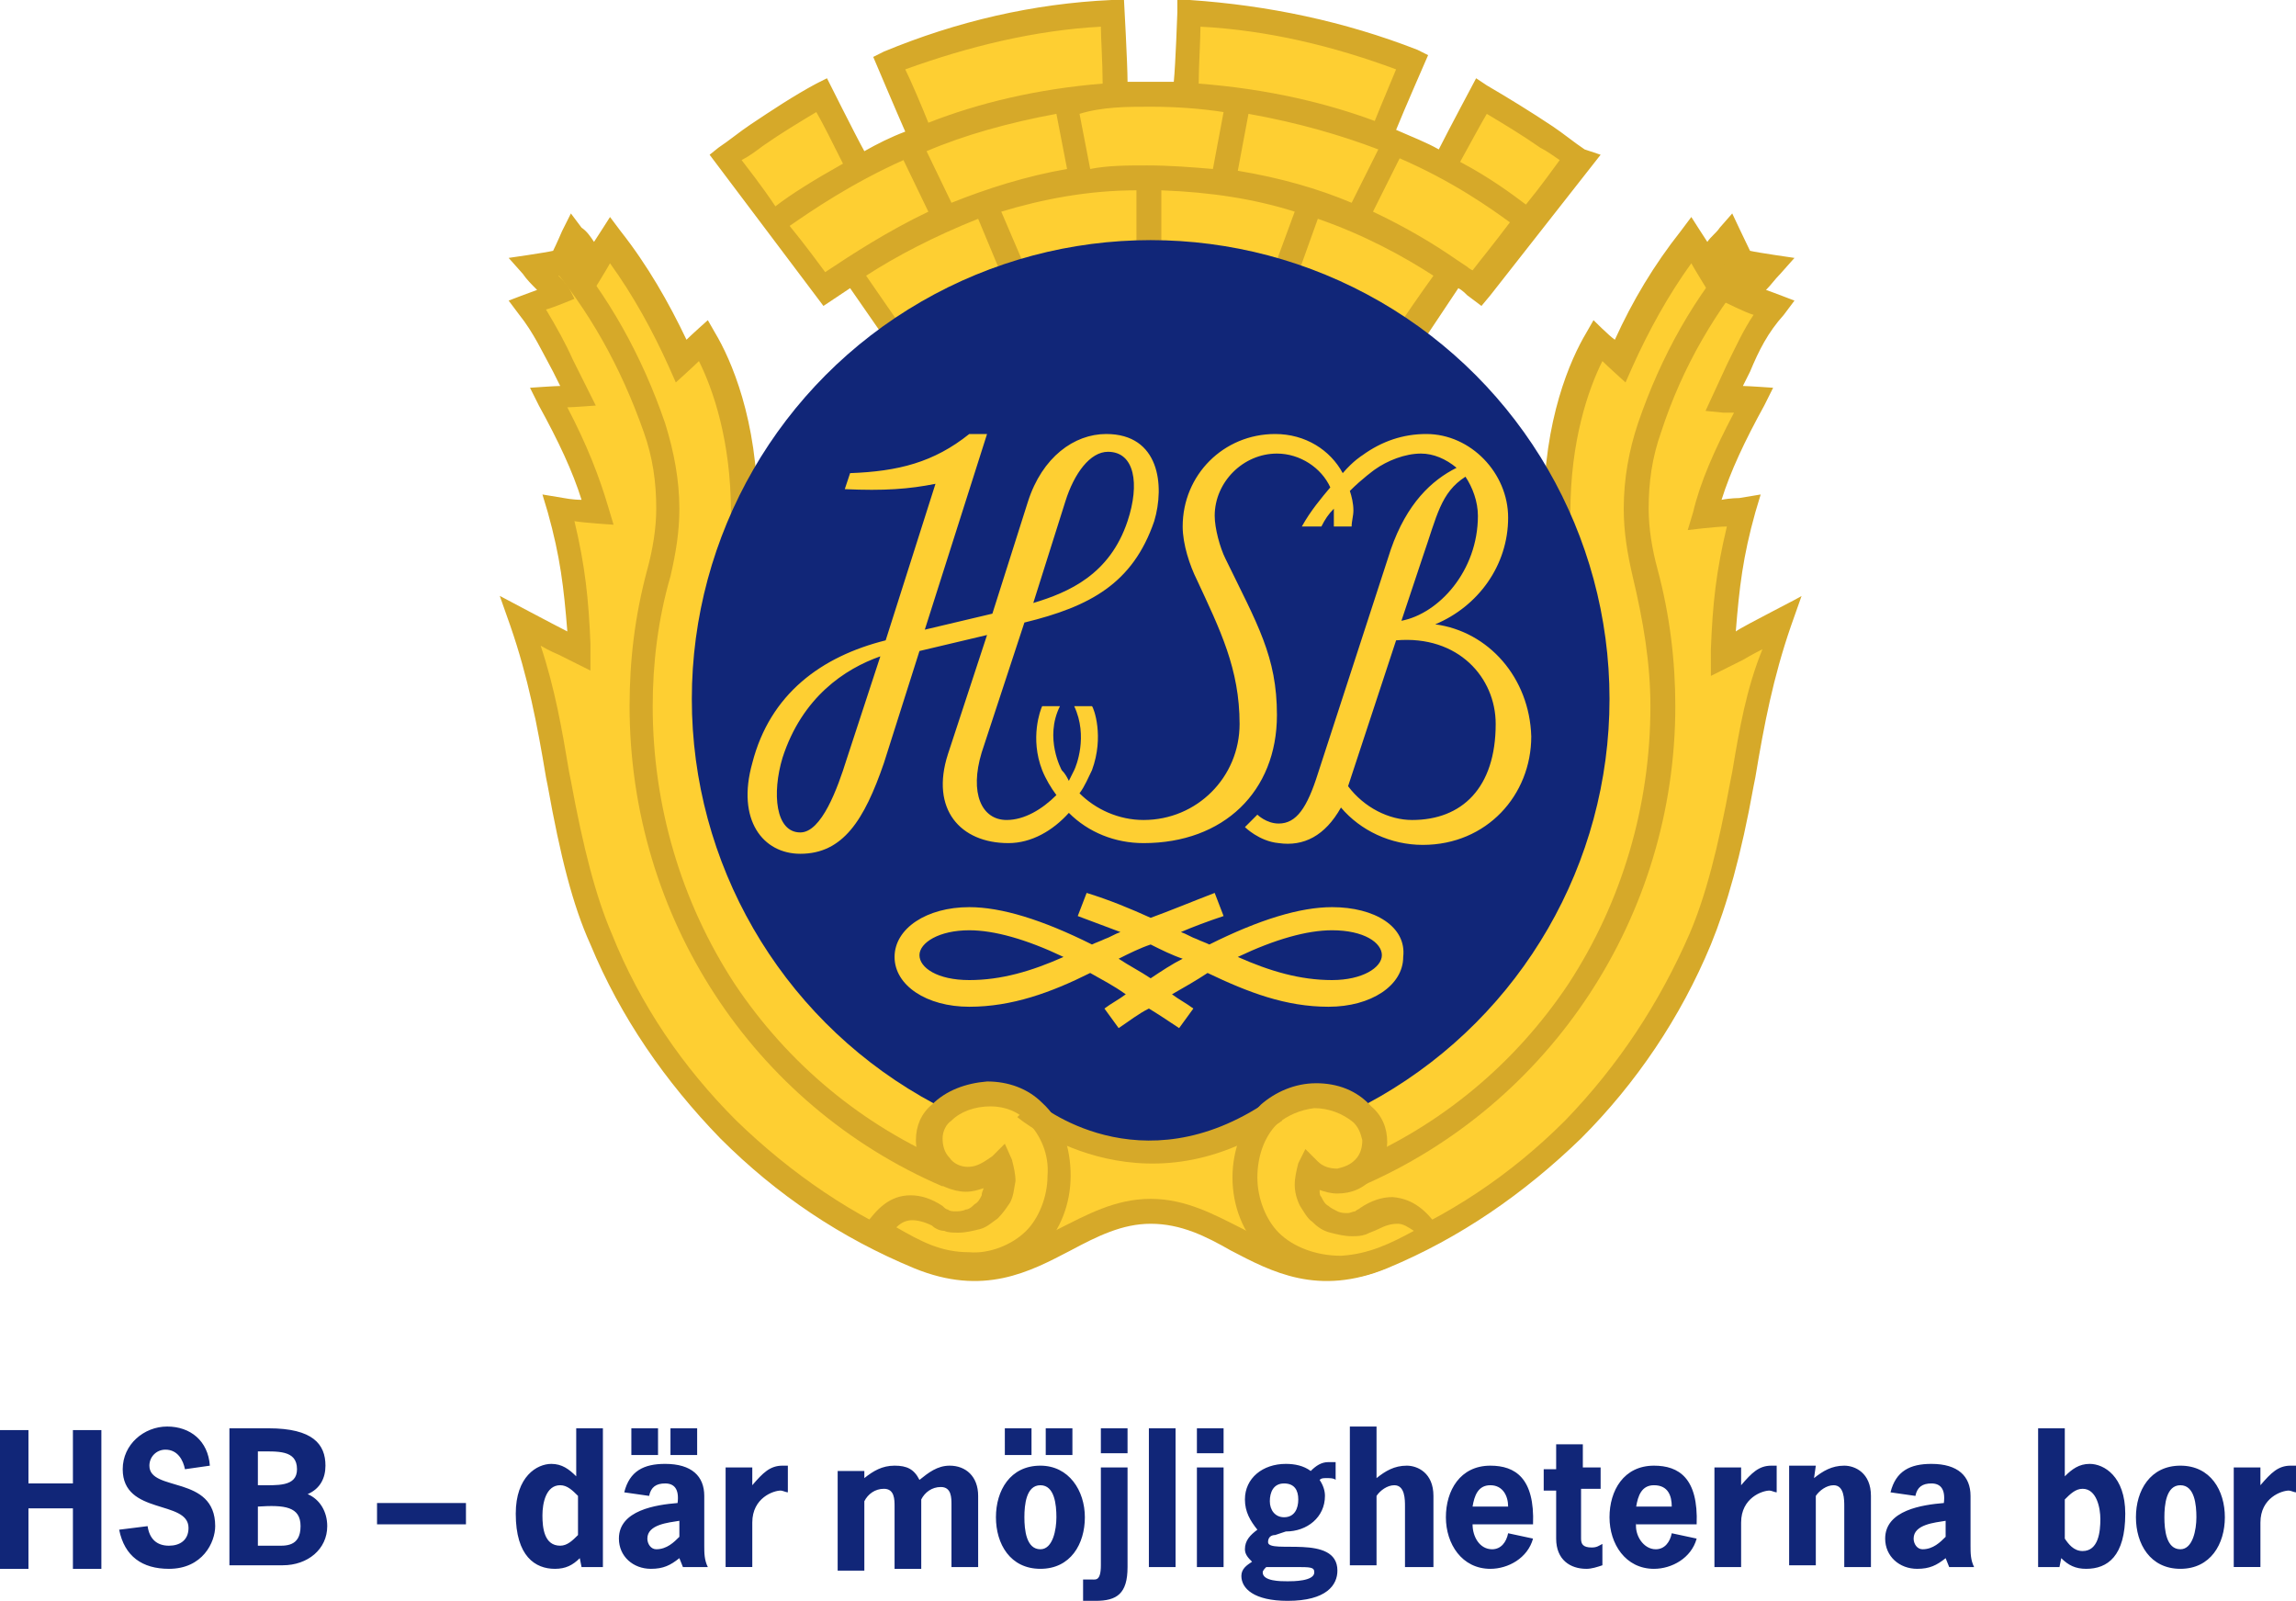
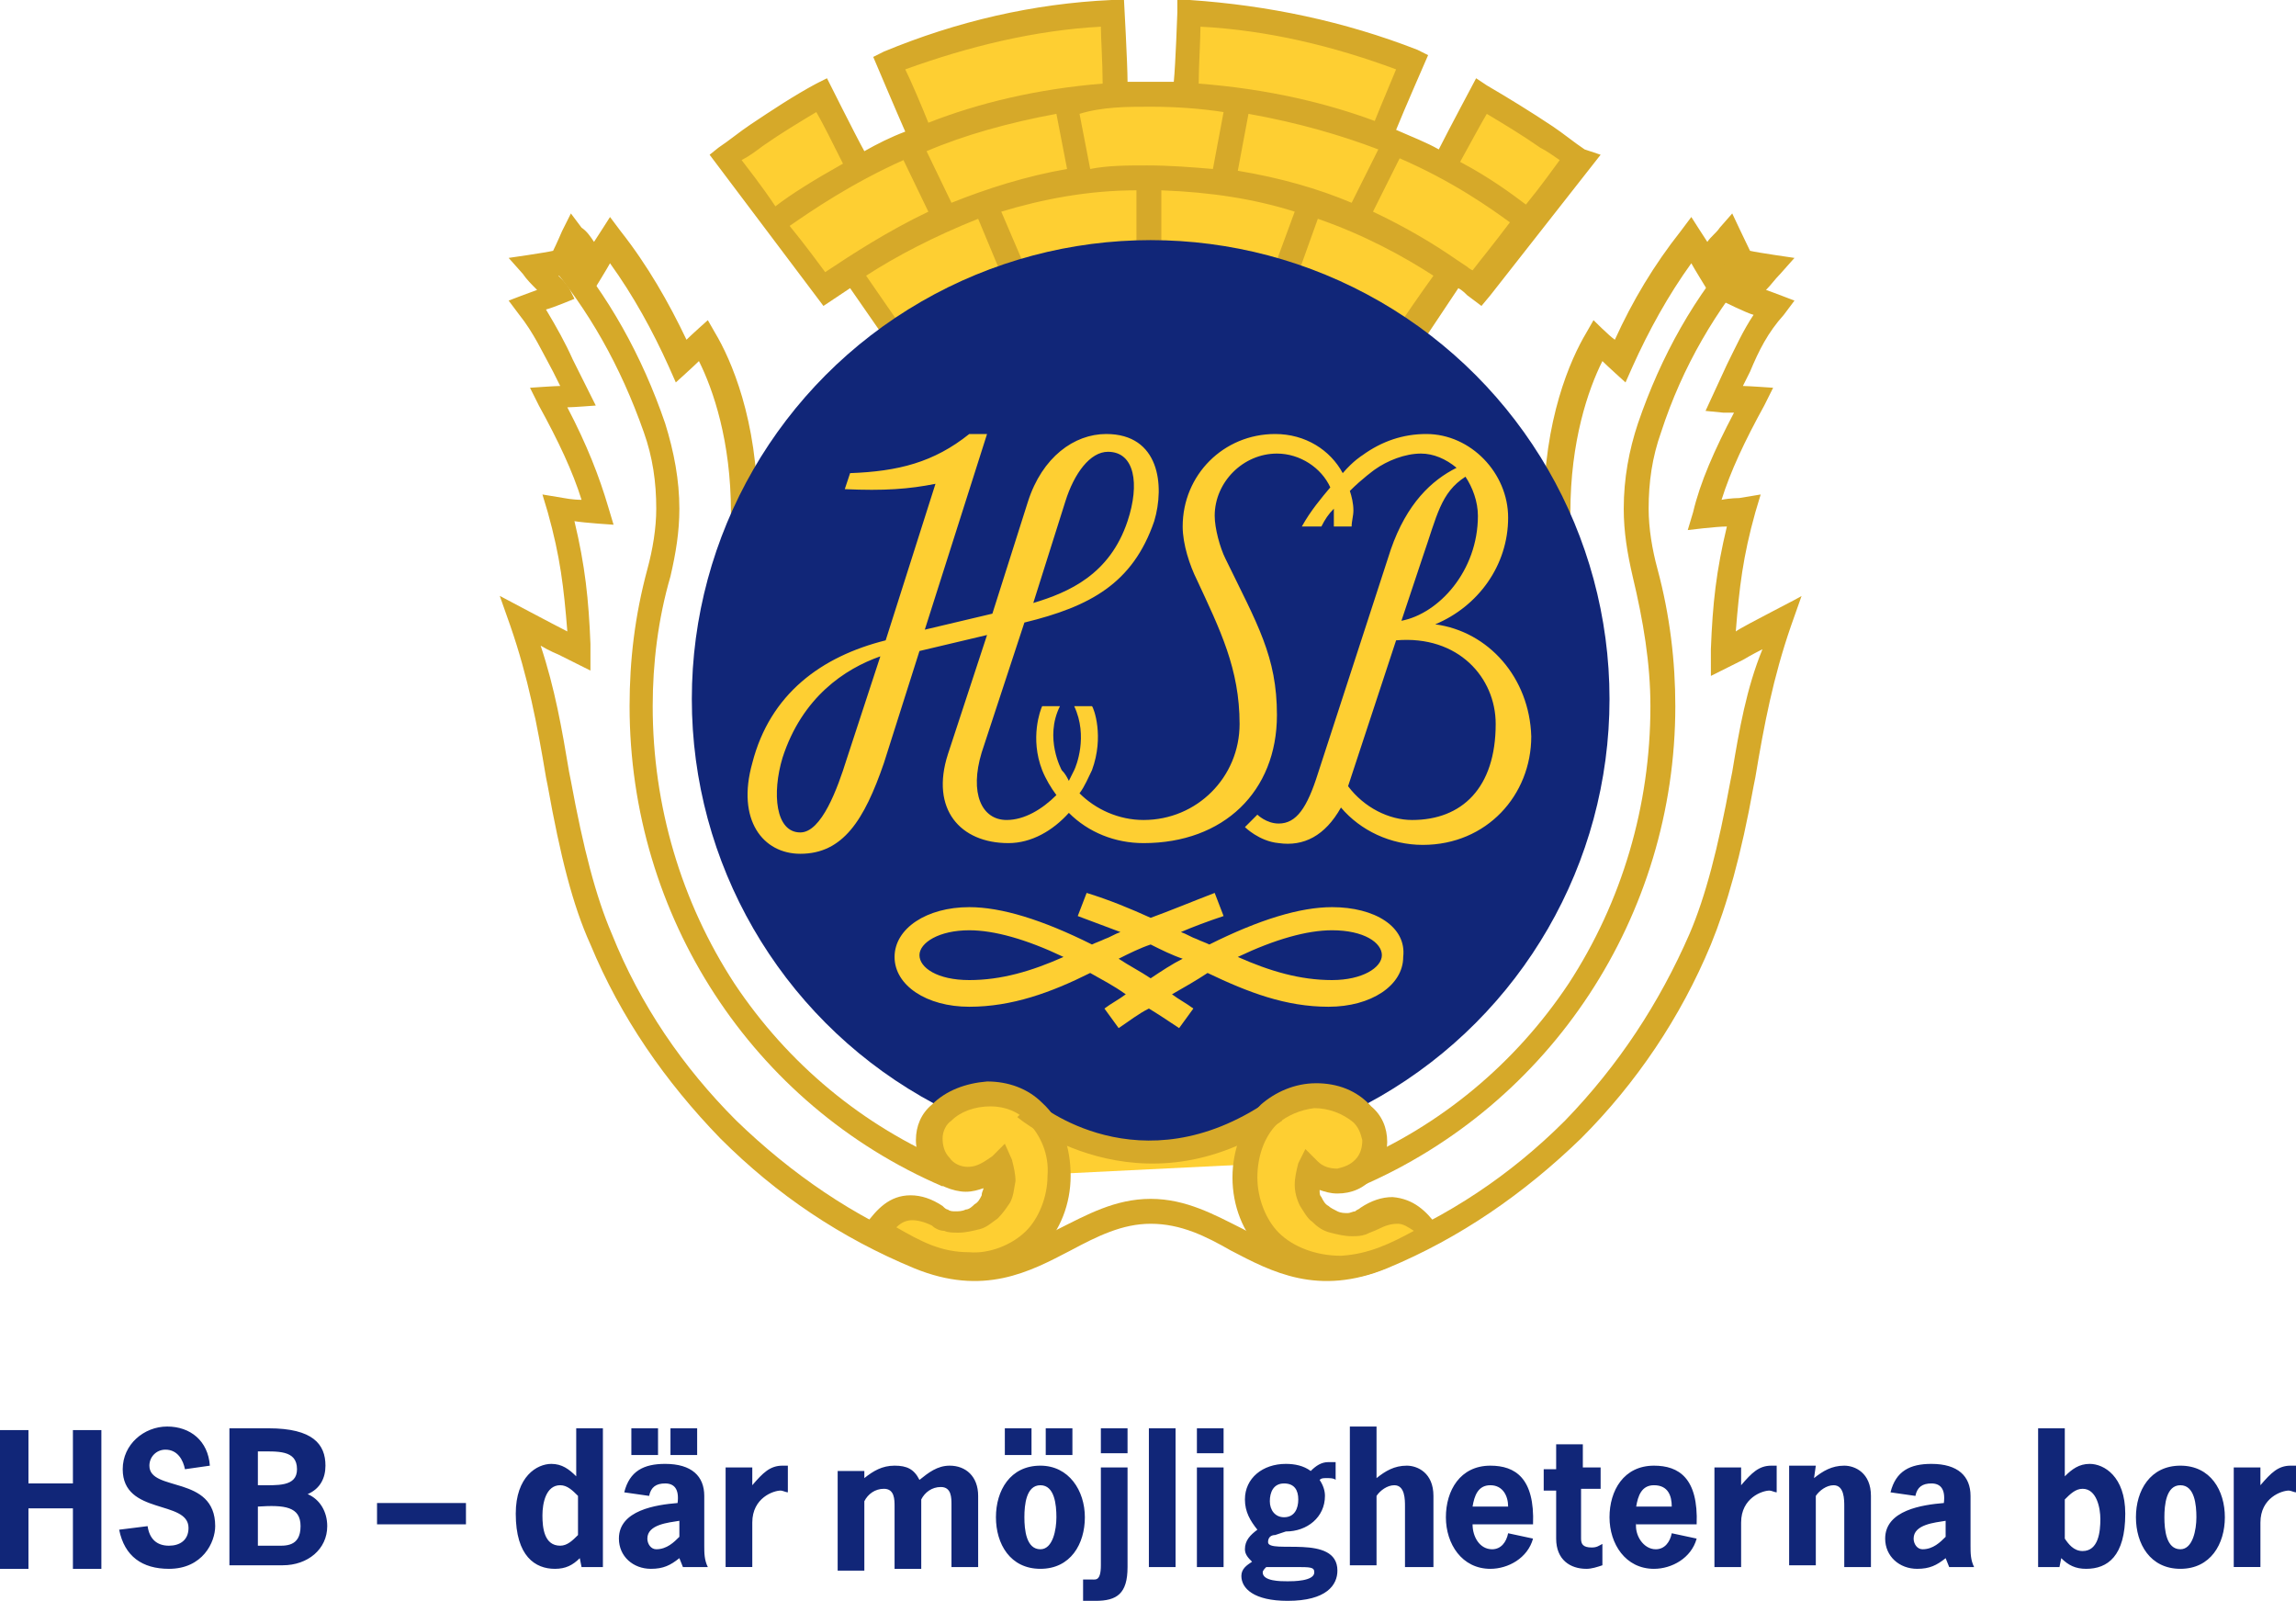
<svg xmlns="http://www.w3.org/2000/svg" version="1" viewBox="0 0 129.1 90">
  <path fill="#FECF32" d="M88.7 8.9c-.6-.4-1.1-.9-1.7-1.3-1.2-.8-2.4-1.6-3.7-2.3l-2.1 4c-1.1-.6-2.3-1.2-3.5-1.7l1.8-4.2C75.5 1.9 71.3 1 66.9.7l-.2 4.6c-.6 0-1.3-.1-2-.1s-1.3 0-2 .1L62.5.7C58.2 1 53.9 1.9 50 3.5l1.8 4.2c-1.2.5-2.4 1.1-3.5 1.7l-2.1-4.1c-1.3.7-2.5 1.4-3.7 2.3-.6.4-1.2.8-1.7 1.3l5.5 7.4c.5-.4.9-.7 1.4-1h.1l5.2 7.5c.6-.4 1.3-.8 1.9-1.2.7-.4 1.4-.7 2.1-1 2.1-.8 4.3-1.4 6.6-1.5h2.2c2.3.1 4.6.6 6.6 1.5.7.3 1.4.6 2.1 1s1.3.8 1.9 1.2l5.1-7.5c.5.3.9.7 1.4 1l5.8-7.4z" />
  <path fill="#D6A929" d="M89.1 8.4c-.6-.4-1.2-.9-1.8-1.3-1.2-.8-2.5-1.6-3.7-2.3l-.6-.4s-1.6 3-2.1 4c-.7-.4-1.5-.7-2.4-1.1.4-1 1.8-4.2 1.8-4.2l-.6-.3C75.6 1.2 71.3.3 66.9 0h-.7v.7s-.1 2.9-.2 3.9h-2.6c0-1-.2-4.6-.2-4.6h-.7c-4.4.2-8.7 1.2-12.8 2.9l-.6.3s1.4 3.3 1.8 4.2c-.8.3-1.6.7-2.3 1.1-.5-.9-2.1-4.1-2.1-4.1l-.6.3c-1.3.7-2.5 1.5-3.7 2.3-.6.4-1.2.9-1.8 1.3l-.5.4 6.4 8.5.6-.4.9-.6 5.2 7.5.6-.4c.6-.4 1.2-.8 1.9-1.2.6-.3 1.3-.7 2-.9 2-.8 4.2-1.3 6.4-1.4h2.2c2.2.1 4.4.6 6.4 1.4.7.3 1.4.6 2 .9s1.3.7 1.9 1.2l.6.4 5-7.5c.2.1.4.3.5.4l.8.6.5-.6L90 8.7l-.9-.3zM82.5 15l-.6-.4c-1.3-.9-2.8-1.8-4.7-2.7l1.5-3c3 1.3 5.1 2.8 6.2 3.6-.9 1.2-1.8 2.3-2.1 2.7 0 0-.2-.1-.3-.2zm-5-6.6l-1.5 3c-1.9-.8-4-1.4-6.4-1.8l.6-3.2c2.8.5 5.2 1.2 7.3 2zm1-4.5c-.2.5-.8 1.9-1.2 2.9-2.7-1-6-1.8-9.9-2.1 0-.9.1-2.5.1-3.2 3.8.2 7.5 1.1 11 2.4zM64.7 6c1.4 0 2.8.1 4.1.3l-.6 3.2c-1.2-.1-2.4-.2-3.7-.2-1.1 0-2.2 0-3.2.2l-.6-3.1c1.3-.4 2.7-.4 4-.4zm-2.8-4.5c0 .6.1 2.1.1 3.2-3.7.3-7 1.1-9.8 2.2-.4-1-1-2.4-1.3-3 3.6-1.3 7.3-2.2 11-2.4zM46.4 15.3c-.3-.4-1.1-1.5-2-2.6 1.3-.9 3.5-2.4 6.4-3.7l1.4 2.9c-2.3 1.1-4.3 2.4-5.8 3.4zm5.7-6.8c2.1-.9 4.6-1.6 7.3-2.1l.6 3.1c-2.3.4-4.5 1.1-6.5 1.9l-1.4-2.9zm-9.2-.3c1-.7 2-1.3 3-1.9.3.5 1 1.9 1.5 2.9-1.6.9-2.9 1.7-3.8 2.4-.8-1.2-1.6-2.2-1.9-2.6.4-.2.8-.5 1.2-.8zm33.4 13.6c-.5-.3-.9-.6-1.4-.9-.7-.4-1.4-.7-2.1-1-2.2-.9-4.5-1.4-6.9-1.5h-2.4c-2.4.1-4.7.6-6.9 1.5-.7.3-1.4.6-2.1 1-.5.3-1 .6-1.4.9-.5-.7-3.1-4.4-4.4-6.3 1.7-1.1 3.8-2.2 6.3-3.2l1.5 3.6 1.3-.5-1.5-3.5c2.3-.7 4.9-1.2 7.6-1.2V15h1.4v-4.3c2.8.1 5.3.5 7.5 1.2l-1.4 3.8 1.3.5 1.4-3.9c2.6.9 4.8 2.1 6.5 3.2-1.3 1.8-3.8 5.5-4.3 6.3zm9.5-10.3c-.8-.6-2-1.5-3.7-2.4.5-.9 1.2-2.2 1.5-2.7 1 .6 2 1.2 3 1.9.4.2.8.5 1.1.7-.3.4-1 1.4-1.9 2.5z" />
-   <path fill="#FECF32" d="M97.6 36.2l-.8.4v-.4c.2-2.9.3-4.8 1.1-7.7h-.2l-2 .2c.6-2.2 1.7-4.4 2.8-6.4l-1.7-.1c1-1.9 1.4-3.4 2.8-5.1l-1.6-.6c.4-.6.9-1.1 1.4-1.7l-1.6-.3-.7-1.4c-.4.5-.9 1-1.3 1.6l-.9-1.4c-1.6 2.1-3 4.3-4 6.8L89.7 19c-1.7 3-3.4 9-1.2 17.3l-23.9-7.5-23.9 7.5c2.2-8.3.5-14.2-1.2-17.3l-1.2 1.1c-1.1-2.4-2.4-4.7-4-6.8l-.9 1.4c-.4-.5-.8-1.1-1.3-1.6l-.7 1.4-1.4.5c.5.5.9 1.1 1.4 1.7l-1.6.6c1.3 1.6 1.8 3.2 2.8 5.1l-1.7.1c1.1 2 2.1 4.1 2.8 6.4l-2-.2h-.2c.8 2.9 1 4.8 1.1 7.7v.4l-.8-.4-2.5-1.3c1.1 3.2 1.6 5.9 2.1 9.1.5 2.9 1.2 6.2 2.3 8.8 1.7 4 4.2 7.6 7.2 10.7 3 3 6.7 5.5 10.7 7.2 6 2.5 8.4-2.6 13.1-2.6 4.6 0 7.1 5.1 13.1 2.6 4-1.7 7.6-4.2 10.7-7.2 3-3 5.5-6.7 7.2-10.7 1.1-2.6 1.8-5.8 2.3-8.8.5-3.1 1-5.9 2.1-9.1l-2.5 1.1z" />
  <path fill="#D6A929" d="M97.6 35.5c.2-2.5.4-4.2 1.1-6.7l.3-1-1.2.2s-.5 0-1 .1c.5-1.6 1.3-3.3 2.4-5.3l.5-1s-1.4-.1-1.7-.1l.4-.8c.5-1.2 1-2.2 1.9-3.2l.6-.8s-1.3-.5-1.6-.6c.3-.3.5-.6.8-.9l.8-.9s-2.1-.3-2.5-.4c-.2-.4-1-2.1-1-2.1l-.7.8c-.2.3-.5.5-.7.8-.2-.3-.9-1.4-.9-1.4l-.6.8c-1.5 1.9-2.7 3.9-3.7 6.1-.3-.2-1.2-1.1-1.2-1.1l-.4.7c-.9 1.5-2.4 4.9-2.4 10 0 1.9.2 4.2.8 6.6-2.1-.7-22.7-7.2-22.7-7.2l-.2.7-.2-.7s-20.6 6.5-22.7 7.2c.6-2.4.8-4.6.8-6.6 0-5.1-1.5-8.5-2.4-10l-.4-.7s-.9.8-1.2 1.1c-1-2.1-2.2-4.2-3.7-6.1l-.6-.8s-.7 1.1-.9 1.4c-.2-.3-.4-.6-.7-.8l-.6-.8-.5 1s-.3.7-.5 1.1c-.4.1-2.5.4-2.5.4l.8.9c.2.3.5.6.8.9-.3.1-1.6.6-1.6.6l.6.8c.8 1 1.3 2.1 1.9 3.2l.4.8c-.3 0-1.7.1-1.7.1l.5 1c1.1 2 1.9 3.7 2.4 5.3-.5 0-1-.1-1-.1l-1.2-.2.3 1c.7 2.5.9 4.2 1.1 6.7-.6-.3-3.8-2-3.8-2l.6 1.7c1 2.9 1.5 5.5 2 8.5l.1.5c.7 3.9 1.4 6.7 2.4 8.9 1.7 4.1 4.2 7.7 7.3 10.9 3.2 3.2 6.8 5.6 10.9 7.3 3.9 1.6 6.5.2 8.8-1 1.5-.8 2.9-1.5 4.5-1.5 1.7 0 3.1.7 4.5 1.5 2.3 1.2 4.9 2.6 8.8 1 4.1-1.7 7.7-4.2 10.9-7.3 3.1-3.1 5.6-6.8 7.3-10.9.9-2.2 1.7-5 2.4-8.9l.1-.5c.5-3 1-5.6 2-8.5l.6-1.7c.1 0-3.3 1.7-3.7 2zm-.2 7.9l-.1.5c-.7 3.8-1.4 6.5-2.3 8.6-1.7 3.9-4 7.4-7 10.5-3.1 3.1-6.6 5.4-10.5 7-3.3 1.4-5.4.3-7.6-.9-1.6-.8-3.2-1.7-5.2-1.7s-3.6.9-5.2 1.7c-2.2 1.2-4.3 2.3-7.6.9-3.9-1.6-7.4-4-10.5-7-3-3-5.4-6.5-7-10.5-.9-2.1-1.6-4.8-2.3-8.6l-.1-.5c-.4-2.4-.8-4.7-1.6-7.1.5.3 1 .5 1 .5l.8.4 1 .5v-1.5c-.1-2.5-.3-4.4-.9-6.9.6.1 2.2.2 2.2.2l-.3-1c-.5-1.7-1.2-3.5-2.3-5.6.3 0 1.6-.1 1.6-.1l-1.3-2.6c-.4-.9-.9-1.8-1.5-2.8.4-.1 1.6-.6 1.6-.6l-.3-.6c-.2-.3-.4-.5-.6-.7.2 0 .6-.1.6-.1.3-.6.1-.3.2-.6.2.2.4.4.5.7l.7.8s.8-1.3.9-1.5c1.3 1.8 2.4 3.8 3.3 5.8l.4.9s1-.9 1.3-1.2c.8 1.6 1.8 4.5 1.8 8.5 0 2.2-.3 4.6-1 7.4l-.3 1.2 24.9-7.8 24.9 7.8-.3-1.2c-.8-2.8-1-5.3-1-7.4 0-4 1-6.9 1.8-8.5.3.3 1.3 1.2 1.3 1.2l.4-.9c.9-2 2-4 3.3-5.8.1.2.9 1.5.9 1.5l.7-.8c.2-.2.3-.5.4-.7.1.2.3.7.3.7h.6l-.7.7-.5.7s1.4.7 1.8.8c-.6.9-1 1.8-1.5 2.8l-1.2 2.6 1 .1h.6c-1.1 2.1-1.9 3.9-2.3 5.6l-.3 1s1.6-.2 2.2-.2c-.6 2.5-.8 4.3-.9 6.9V38l1-.5.8-.4s.5-.3 1.1-.6c-.9 2.2-1.3 4.5-1.7 6.9z" />
  <path fill="#D6A929" d="M53.5 65.4c-5-2.1-9.2-5.6-12.2-10.1-3-4.6-4.6-10-4.6-15.6 0-2.4.3-4.9 1-7.3.3-1.3.5-2.5.5-3.8 0-1.6-.3-3.2-.8-4.8-1.3-3.8-3.2-7.2-5.7-10.1l-1 .9c2.4 2.8 4.2 6 5.5 9.7.5 1.4.7 2.8.7 4.3 0 1.1-.2 2.3-.5 3.4-.7 2.6-1 5.1-1 7.7 0 11.8 6.9 22.4 17.6 27" />
  <circle cx="64.7" cy="39.3" r="25.8" fill="#112678" />
  <path fill="#D6A929" d="M92.1 23.8c-.5 1.5-.8 3.1-.8 4.8 0 1.3.2 2.5.5 3.8.6 2.5 1 4.9 1 7.3 0 5.6-1.6 11-4.6 15.6-3 4.5-7.2 8-12.2 10.1l.5 1.3c10.7-4.6 17.7-15.2 17.7-27 0-2.5-.3-5.1-1-7.7-.3-1.1-.5-2.3-.5-3.4 0-1.5.2-2.9.7-4.3 1.2-3.7 3.1-6.9 5.5-9.7l-1-.9c-2.6 2.9-4.5 6.3-5.8 10.1z" />
  <path fill="#FECF32" d="M73.5 65.3l-1.9-2.8c-6.8 5-15.3-.8-14.1-.1l-.6.3.4 3.4" />
  <path fill="#FECF32" d="M76.9 68.5c-.2.1-.3.2-.5.2-.2.1-.4.1-.6.1-.3 0-.6-.1-.9-.2s-.5-.3-.7-.5-.4-.4-.5-.7c-.1-.3-.2-.6-.2-.9s.1-.6.2-.9c.5.4 1 .6 1.6.6s1.1-.3 1.5-.7c.4-.4.6-1 .6-1.6s-.3-1.1-.7-1.5c-.7-.6-1.6-1-2.6-1s-1.9.4-2.6 1.1c-.9.9-1.4 2.2-1.4 3.5 0 1.4.5 2.7 1.4 3.6s2.3 1.5 3.7 1.4c2.1 0 3.5-1 5.2-1.9-.6-.7-1.1-1.3-2-1.3-.6.2-1.1.4-1.5.7z" />
  <path fill="#D6A929" d="M74 60.9c-1.2 0-2.3.5-3.1 1.2-1 1-1.6 2.5-1.6 4.1s.6 3.1 1.6 4.1 2.7 1.7 4.2 1.6c2 0 3.3-.8 4.8-1.6l1.4-.8-.5-.6c-.6-.8-1.3-1.5-2.5-1.6-.6 0-1.2.2-1.8.6-.1.1-.2.1-.3.2-.1 0-.3.1-.4.1-.2 0-.4 0-.6-.1s-.4-.2-.5-.3c-.2-.1-.3-.3-.4-.5-.1-.1-.1-.2-.1-.4.3.1.6.2 1 .2.8 0 1.5-.3 2-.9s.8-1.3.8-2c0-.8-.3-1.5-.9-2-.8-.9-1.9-1.3-3.1-1.3zm-2.1 8.4c-.7-.7-1.2-1.9-1.2-3.1s.4-2.3 1.1-3c.6-.5 1.3-.8 2.1-.9.8 0 1.6.3 2.2.8.3.3.4.6.5 1 0 .4-.1.8-.4 1.1-.3.3-.6.4-1 .5-.4 0-.8-.1-1.1-.4l-.7-.7-.4.8c-.1.4-.2.8-.2 1.2 0 .4.1.8.3 1.2.2.3.4.7.7.9.3.3.6.5 1 .6s.8.2 1.2.2c.3 0 .5 0 .8-.1.2-.1.5-.2.7-.3.4-.2.7-.3 1.1-.3.3 0 .6.2.9.4-1.3.7-2.5 1.3-4.1 1.4-1.4 0-2.7-.5-3.5-1.3z" />
  <path fill="#FECF32" d="M52.7 68.5c.2.1.3.2.5.2.2.1.4.1.6.1.3 0 .6-.1.9-.2.3-.1.5-.3.7-.5s.4-.4.5-.7c.1-.3.2-.6.2-.9s-.1-.6-.2-.9c-.5.4-1 .6-1.6.6s-1.1-.3-1.5-.7c-.4-.4-.6-1-.6-1.6s.3-1.1.7-1.5c.7-.6 1.6-1 2.6-1s1.9.4 2.6 1.1c.9.9 1.4 2.2 1.4 3.5 0 1.4-.5 2.7-1.4 3.6s-2.3 1.5-3.7 1.4c-2.1 0-3.5-1-5.2-1.9.6-.7 1.1-1.3 2-1.3.5.2 1 .4 1.5.7z" />
  <path fill="#D6A929" d="M52.4 62.1c-.6.5-.9 1.2-.9 2s.4 1.4.8 2c.3.5 1.3.9 2 .9.4 0 .7-.1 1-.2 0 .1-.1.2-.1.4-.1.2-.2.4-.4.5-.1.1-.3.3-.5.3-.2.1-.4.1-.6.1-.1 0-.3 0-.4-.1-.1 0-.2-.1-.3-.2-.6-.4-1.2-.6-1.8-.6-1.2 0-1.9.8-2.5 1.6l-.5.6 1.4.8c1.5.8 2.9 1.5 4.8 1.6 1.5 0 3.1-.6 4.2-1.6 1-1 1.6-2.5 1.6-4.1s-.5-3.1-1.6-4.1c-.8-.8-1.9-1.2-3.1-1.2-1.2.1-2.3.5-3.1 1.3zm2 3.5c-.4 0-.8-.2-1-.5-.3-.3-.4-.7-.4-1.1s.2-.8.5-1c.5-.5 1.3-.8 2.2-.8.8 0 1.6.3 2.1.9.7.7 1.2 1.8 1.1 3 0 1.2-.5 2.4-1.2 3.1-.8.8-2.1 1.3-3.2 1.2-1.6 0-2.7-.6-4.1-1.4.3-.3.6-.4.9-.4.3 0 .7.1 1.1.3.2.2.5.3.7.3.2.1.5.1.8.1.4 0 .8-.1 1.2-.2s.7-.4 1-.6c.3-.3.5-.6.7-.9.2-.4.2-.7.3-1.2 0-.4-.1-.8-.2-1.2l-.4-.9-.7.7c-.7.5-1 .6-1.4.6z" />
  <path fill="#D6A929" d="M57.2 62.8c.1.1 6.9 5.7 14.9.2l-.8-1.1c-7.2 4.9-12.9.2-13.1 0l-1 .9z" />
  <path fill="#FECF32" d="M74.9 51c-1.8 0-4.1.7-6.9 2.1-.2-.1-.5-.2-.7-.3-.3-.1-.6-.3-.9-.4.7-.3 1.5-.6 2.4-.9l-.5-1.3c-1.3.5-2.5 1-3.6 1.4-1.1-.5-2.3-1-3.6-1.4l-.5 1.3 2.4.9c-.3.1-.6.3-.9.4-.2.1-.5.2-.7.3-2.8-1.4-5.1-2.1-6.9-2.1-2.4 0-4.2 1.2-4.2 2.8s1.8 2.8 4.2 2.8 4.6-.8 6.8-1.9c.7.4 1.3.7 2 1.2-.4.3-.8.5-1.2.8l.8 1.1c.6-.4 1.1-.8 1.7-1.1.5.3 1.1.7 1.7 1.1l.8-1.1c-.4-.3-.8-.5-1.2-.8.7-.4 1.4-.8 2-1.2 2.3 1.1 4.4 1.9 6.8 1.9s4.2-1.2 4.2-2.8c.2-1.7-1.6-2.8-4-2.8zm-20.4 4.1c-1.8 0-2.8-.7-2.8-1.4s1.1-1.4 2.8-1.4c1.4 0 3.2.5 5.3 1.5-1.8.8-3.5 1.3-5.3 1.3zm10.2-.1c-.6-.4-1.2-.7-1.8-1.1.6-.3 1.2-.6 1.8-.8.6.3 1.2.6 1.8.8-.6.3-1.2.7-1.8 1.1zm10.2.1c-1.8 0-3.5-.5-5.3-1.3 2.1-1 3.9-1.5 5.3-1.5 1.8 0 2.8.7 2.8 1.4s-1.1 1.4-2.8 1.4zm5.8-20c2.4-1 4.1-3.3 4.1-6 0-2.5-2.1-4.7-4.6-4.7-1.3 0-2.5.4-3.6 1.2 0 0-.5.3-1.1 1-.7-1.3-2.1-2.2-3.8-2.2-2.9 0-5.2 2.3-5.2 5.2 0 1 .4 2.2.8 3 1.3 2.8 2.4 5 2.4 8.1 0 3-2.4 5.4-5.4 5.4-1.4 0-2.7-.6-3.6-1.5.3-.4.5-.9.7-1.3.7-1.9.1-3.5 0-3.6h-1c.8 1.7.1 3.4 0 3.6l-.3.6c-.1-.2-.2-.4-.4-.6 0 0-1-1.8-.1-3.6h-1c-.1.2-.7 1.8 0 3.6.2.5.5 1 .8 1.4-.8.8-1.8 1.4-2.8 1.4-1.4 0-2.1-1.5-1.4-3.8l2.4-7.3c3.7-.9 6.1-2.2 7.3-5.7.6-2 .3-4.9-2.7-4.9-1.8 0-3.6 1.3-4.4 3.8l-2 6.3-3.8.9 3.5-11h-1c-2 1.6-4 2.1-6.7 2.2l-.3.9c2.2.1 3.6 0 5.1-.3L49.8 36c-3.6.9-6.5 3-7.5 6.9-.9 3.2.6 5.1 2.7 5.1 2.4 0 3.6-1.9 4.7-5.1l2-6.3 3.8-.9-2.2 6.7c-1 3.1.7 5 3.4 5 1.3 0 2.5-.7 3.4-1.7 1.1 1.1 2.6 1.7 4.2 1.7 4.5 0 7.5-2.9 7.5-7.2 0-3.3-1.1-5.1-2.9-8.8-.3-.6-.6-1.7-.6-2.4 0-1.9 1.6-3.5 3.5-3.5 1.3 0 2.5.8 3 1.9-.5.6-1.1 1.3-1.6 2.2h1.1c.2-.4.4-.7.7-1v1h1c0-.3.1-.6.1-.9 0-.4-.1-.8-.2-1.1.7-.7 1.4-1.2 1.4-1.2.7-.5 1.7-.9 2.6-.9.7 0 1.4.3 2 .8-1.4.7-2.8 2-3.7 4.6l-4.1 12.6c-.6 1.9-1.2 2.8-2.2 2.8-.7 0-1.2-.5-1.2-.5l-.7.7s.8.8 1.9.9c1.4.2 2.6-.4 3.5-2 1.1 1.3 2.8 2.1 4.6 2.1 3.6 0 6.1-2.8 6.1-6.1-.1-3.3-2.4-5.9-5.4-6.3zm-20.8-6.9c.5-1.6 1.4-2.8 2.4-2.8 1.5 0 1.8 1.8 1.1 3.9-1 3-3.3 4-5.3 4.6l1.8-5.7zM47.6 42.7c-.5 1.6-1.4 4.1-2.6 4.1-1.4 0-1.6-2.2-1-4.2 1.1-3.4 3.5-5 5.5-5.7l-1.9 5.8zM80 31.3c.8-2.3 1-3.6 2.4-4.5.4.6.7 1.4.7 2.2 0 3.1-2.2 5.5-4.3 5.9l1.2-3.6zm-.6 14.8c-1.3 0-2.7-.7-3.6-1.9l2.7-8.2c3.5-.3 5.6 2.1 5.6 4.7 0 3.6-1.9 5.4-4.7 5.4z" />
  <path fill="#112678" d="M4.1 83.4v-3h1.6v7.8H4.1v-3.4H1.6v3.4H0v-7.8h1.6v3m8.8-.8c-.1-.5-.4-1.1-1.1-1.1-.5 0-.9.4-.9.9 0 1.5 3.7.5 3.7 3.4 0 .9-.7 2.4-2.6 2.4-1.5 0-2.5-.7-2.8-2.2l1.6-.2c.1.7.5 1.1 1.2 1.1.6 0 1.1-.3 1.1-1 0-1.6-3.7-.7-3.7-3.3 0-1.4 1.2-2.4 2.5-2.4s2.3.8 2.4 2.2l-1.4.2zm6.9 1.4c.7-.3 1-.9 1-1.6 0-1.2-.7-2.1-3.2-2.1h-2.2V88h3c1.4 0 2.5-.9 2.5-2.2 0-.8-.4-1.5-1.1-1.8zm-2.8-2.4c1.1 0 2.2-.1 2.2 1 0 1-1.1.9-2.2.9v-1.9zm1 5.3h-1v-2.2c1.5-.1 2.4 0 2.4 1.1 0 1.2-.9 1.1-1.4 1.1zm5.7-2.4h5v1.2h-5zm11.2-4.2V83c-.4-.4-.8-.7-1.4-.7-.8 0-2 .7-2 2.8 0 2.4 1.1 3.1 2.2 3.1.6 0 1-.2 1.4-.6l.1.5h1.2v-7.8h-1.5zm.1 6c-.3.3-.6.6-1 .6-.9 0-1-1-1-1.7s.2-1.7 1-1.7c.4 0 .7.3 1 .6v2.2zm3-6H37v1.5h-1.5zm4.1 6.6v-2.8c0-1.1-.7-1.8-2.2-1.8-1.2 0-2 .4-2.3 1.6l1.4.2c.1-.5.4-.7.9-.7s.8.3.7 1.1c-1.2.1-3.3.4-3.3 2 0 1 .8 1.7 1.8 1.7.7 0 1.1-.2 1.6-.6l.2.5h1.4c-.2-.4-.2-.8-.2-1.2zm-1.4-.5c-.3.3-.7.7-1.3.7-.3 0-.5-.3-.5-.6 0-.8 1.2-.9 1.8-1v.9zm-.5-6.1h1.5v1.5h-1.5zm4.6 3.2c.6-.7 1-1.1 1.7-1.1h.3v1.5c-.1 0-.3-.1-.4-.1-.4 0-1.6.4-1.6 1.8v2.5h-1.5v-5.6h1.5v1zm6.3-.4c.5-.4 1-.7 1.7-.7s1.1.2 1.4.8c.5-.4 1-.8 1.7-.8.9 0 1.6.6 1.6 1.7v4h-1.5v-3.5c0-.4 0-1-.6-1-.5 0-.9.3-1.1.7v3.9h-1.5v-3.5c0-.4 0-1-.6-1-.5 0-.9.3-1.1.7v3.9h-1.5v-5.6h1.5v.4zm7.9-2.8H58v1.5h-1.5zm2 2.1c-1.7 0-2.5 1.4-2.5 2.9s.8 2.9 2.5 2.9 2.5-1.4 2.5-2.9-.9-2.9-2.5-2.9zm0 4.7c-.8 0-.9-1.1-.9-1.8s.1-1.8.9-1.8.9 1.1.9 1.8-.2 1.8-.9 1.8zm.3-6.8h1.5v1.5h-1.5zm4.6 7.8c0 1.5-.6 1.9-1.8 1.9h-.7v-1.2h.5c.2 0 .5.1.5-.8v-5.5h1.5v5.6zm-1.5-7.8h1.5v1.4h-1.5zm2.7 0h1.5v7.8h-1.5zm2.7 0h1.5v1.4h-1.5zm0 2.2h1.5v5.6h-1.5zm4 4.2c0-.3.2-.4.4-.4l.6-.2c1.2 0 2.2-.8 2.2-2 0-.3-.1-.6-.3-.9.1-.1.2-.1.4-.1s.4 0 .5.1v-1h-.4c-.4 0-.7.2-1 .5-.4-.3-.9-.4-1.4-.4-1.3 0-2.3.8-2.3 2 0 .7.3 1.2.7 1.7-.4.3-.7.6-.7 1.1 0 .3.2.5.4.7-.3.2-.6.4-.6.8 0 .7.7 1.4 2.6 1.4 2.2 0 2.8-.9 2.8-1.7 0-2.1-3.9-.9-3.9-1.6zm.9-3.3c.6 0 .8.4.8.9s-.2 1-.8 1c-.5 0-.8-.4-.8-.9s.2-1 .8-1zm.2 5.5c-.4 0-1.4 0-1.4-.5 0-.1.1-.2.2-.3h1.6c.9 0 1.1 0 1.1.3 0 .5-1.2.5-1.5.5zm5-5.8c.5-.4 1-.7 1.7-.7.6 0 1.5.4 1.5 1.7v4H79v-3.4c0-.4 0-1.2-.6-1.2-.4 0-.8.3-1 .6V88h-1.5v-7.8h1.5v2.9zm6.5 4c-.7 0-1.1-.7-1.1-1.4h3.4c.1-2.6-1-3.3-2.4-3.3-1.7 0-2.5 1.4-2.5 2.9s.9 2.9 2.5 2.9c1 0 2.1-.6 2.4-1.7l-1.4-.3c-.1.5-.4.9-.9.9zm-.1-3.6c.7 0 1 .6 1 1.2h-2c.1-.6.3-1.2 1-1.2zm5.1-1H90v1.2h-1.1v2.8c0 .3.1.5.6.5.3 0 .4-.1.6-.2V88c-.3.1-.6.2-.9.2-.9 0-1.7-.5-1.7-1.7v-2.7h-.7v-1.2h.7v-1.4H89v1.3h-.1zm4.2 4.6c-.7 0-1.2-.8-1.1-1.5v.1h3.4c.1-2.6-1-3.3-2.4-3.3-1.7 0-2.5 1.4-2.5 2.9s.9 2.9 2.5 2.9c1 0 2.1-.6 2.4-1.7l-1.4-.3c-.1.5-.4.9-.9.9zm-.1-3.6c.8 0 1 .6 1 1.2h-2c.1-.6.3-1.2 1-1.2zm4.9 0c.6-.7 1-1.1 1.7-1.1h.3v1.5c-.1 0-.3-.1-.4-.1-.4 0-1.6.4-1.6 1.8v2.5h-1.5v-5.6h1.5v1zm4.1-.4c.5-.4 1-.7 1.7-.7.6 0 1.5.4 1.5 1.7v4h-1.5v-3.4c0-.4 0-1.2-.6-1.2-.4 0-.8.3-1 .6V88h-1.5v-5.6h1.5l-.1.7zm8.8 3.8v-2.8c0-1.1-.7-1.8-2.2-1.8-1.2 0-2 .4-2.3 1.6l1.4.2c.1-.5.4-.7.9-.7s.8.3.7 1.1c-1.2.1-3.3.4-3.3 2 0 1 .8 1.7 1.8 1.7.7 0 1.1-.2 1.6-.6l.2.5h1.4c-.2-.4-.2-.8-.2-1.2zm-1.4-.5c-.3.3-.7.7-1.3.7-.3 0-.5-.3-.5-.6 0-.8 1.2-.9 1.8-1v.9zm8.1-4.1c-.6 0-1 .3-1.4.7v-2.7h-1.5v7.8h1.2l.1-.5c.4.4.8.6 1.4.6 1.2 0 2.2-.7 2.2-3.1 0-2.1-1.2-2.8-2-2.8zm-.4 4.9c-.5 0-.8-.4-1-.7v-2.2c.3-.3.6-.6 1-.6.8 0 1 1.1 1 1.7 0 .7-.1 1.8-1 1.8zm5.5-4.8c-1.7 0-2.5 1.4-2.5 2.9s.8 2.9 2.5 2.9 2.5-1.4 2.5-2.9-.8-2.9-2.5-2.9zm0 4.7c-.8 0-.9-1.1-.9-1.8s.1-1.8.9-1.8.9 1.1.9 1.8-.2 1.8-.9 1.8zm4.5-3.6c.6-.7 1-1.1 1.7-1.1h.3v1.5c-.1 0-.3-.1-.4-.1-.4 0-1.6.4-1.6 1.8v2.5h-1.5v-5.6h1.5v1z" />
</svg>